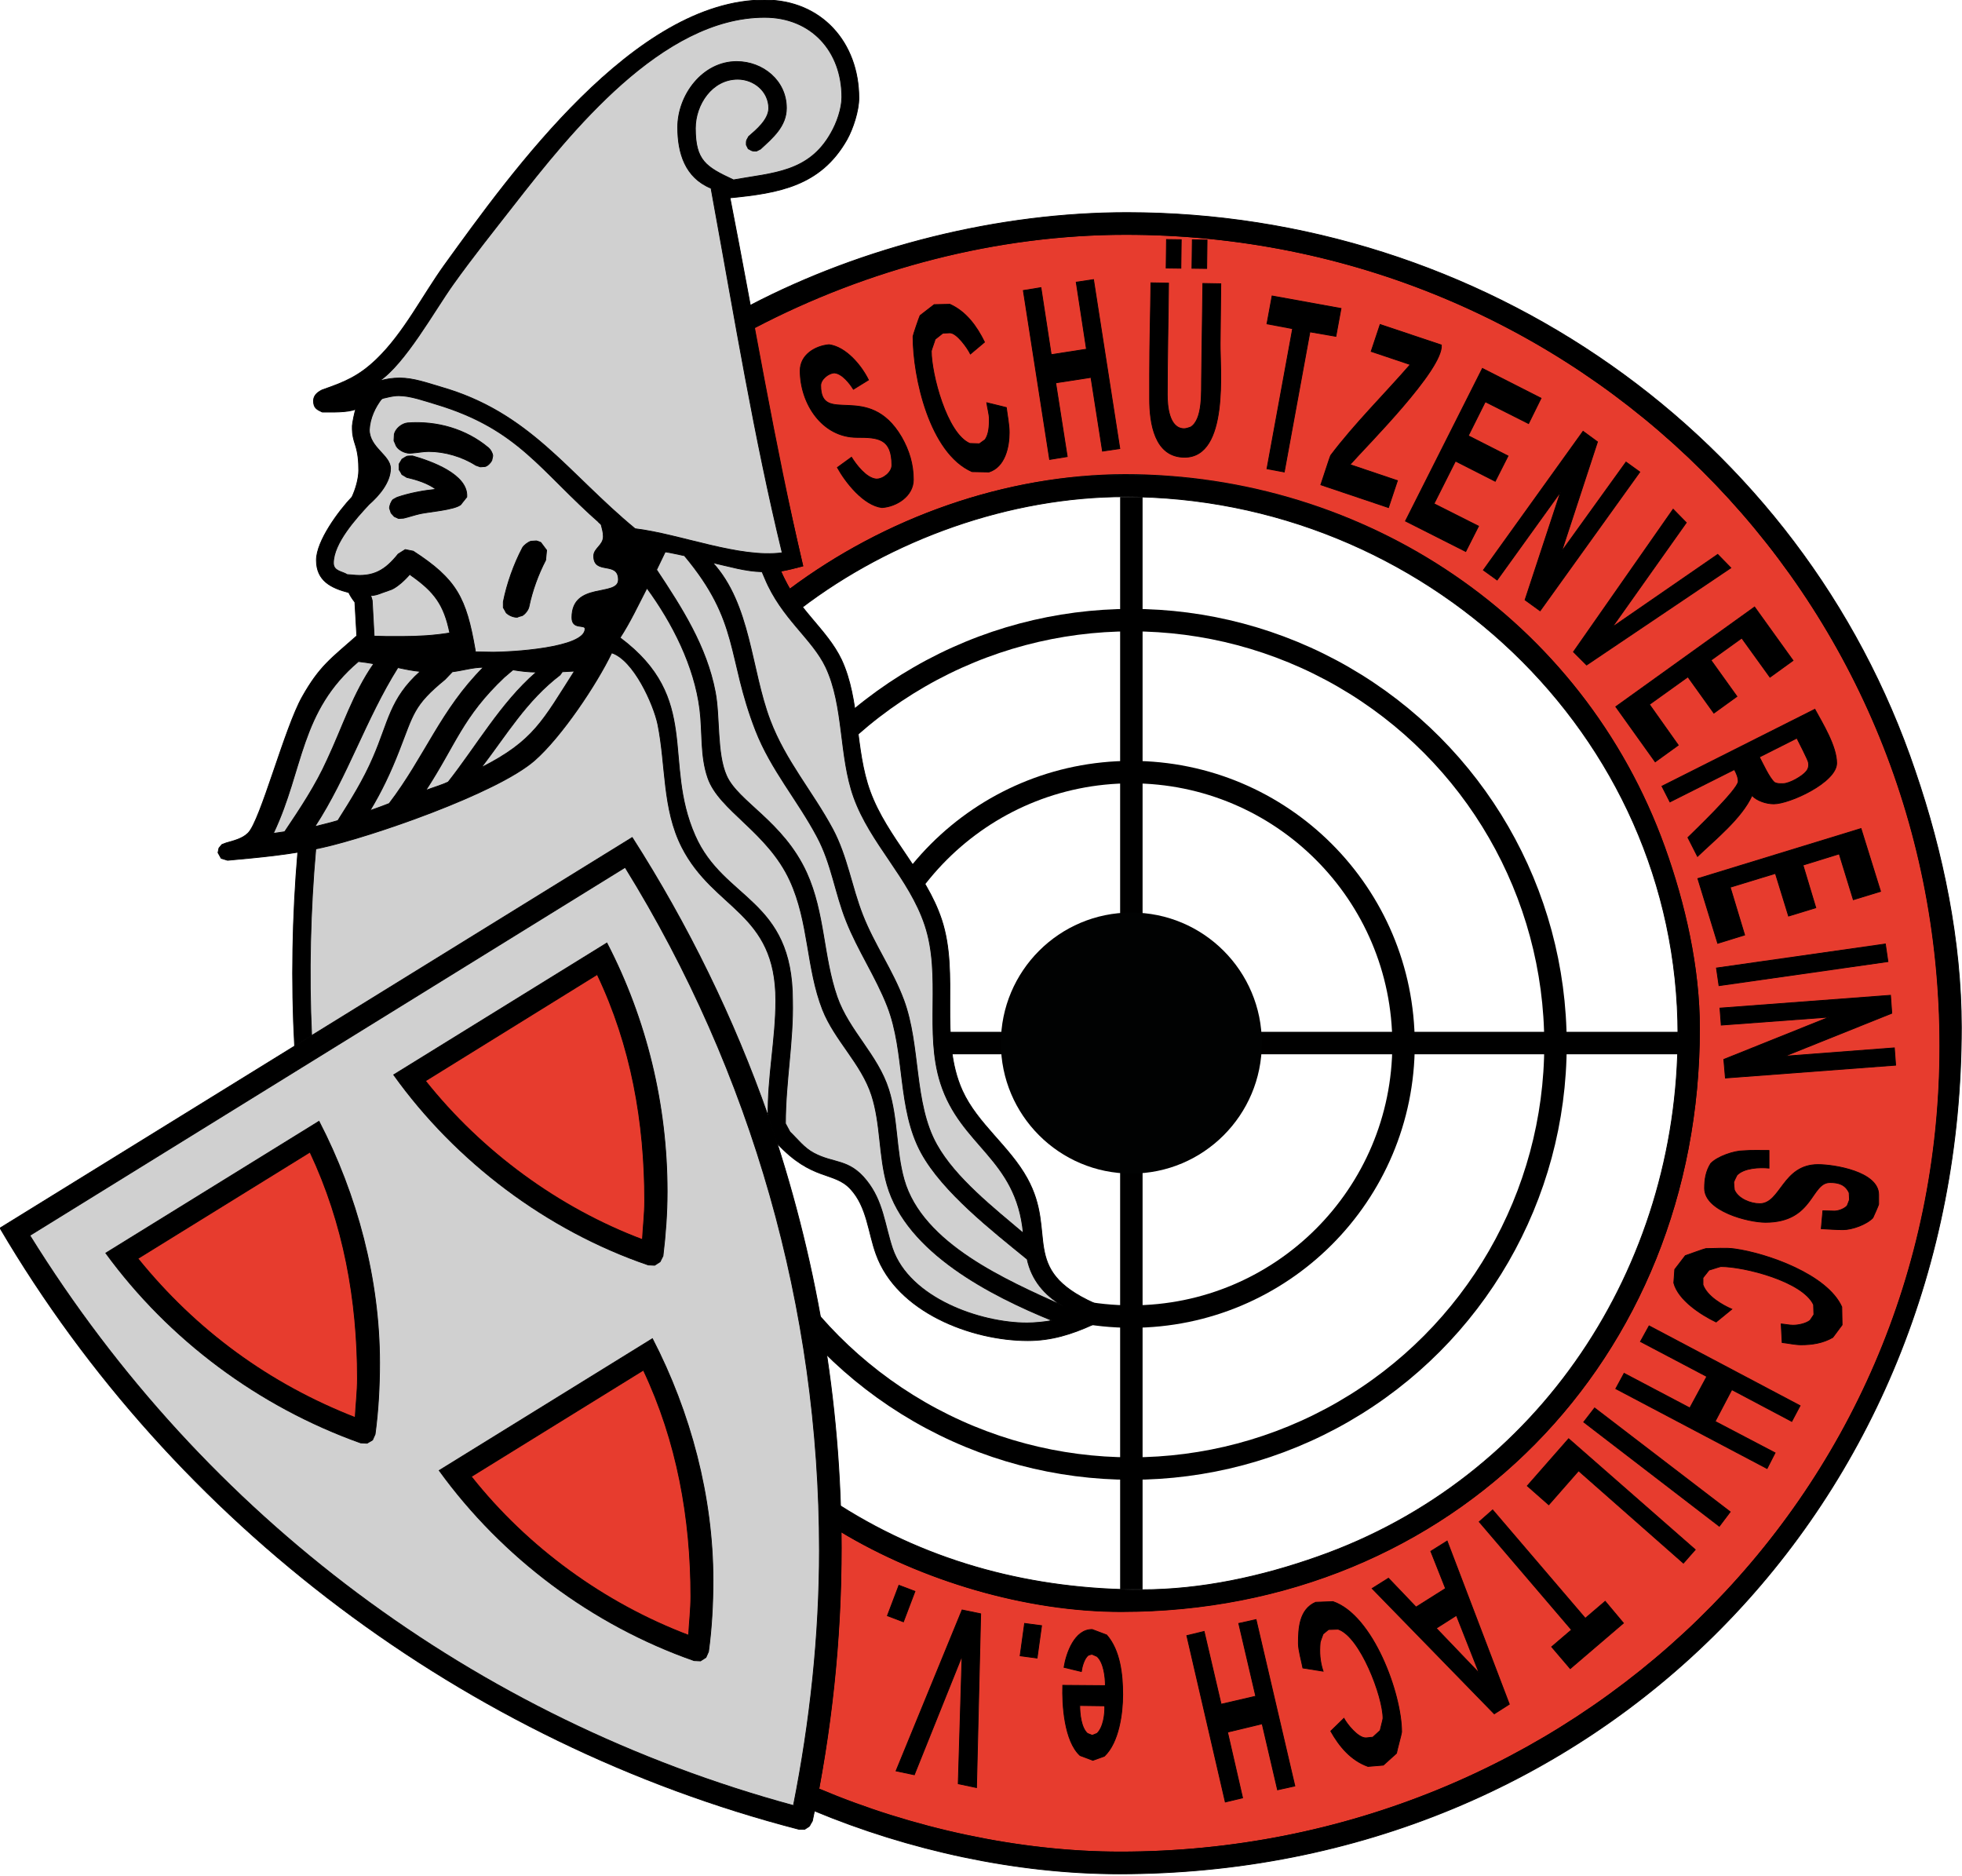
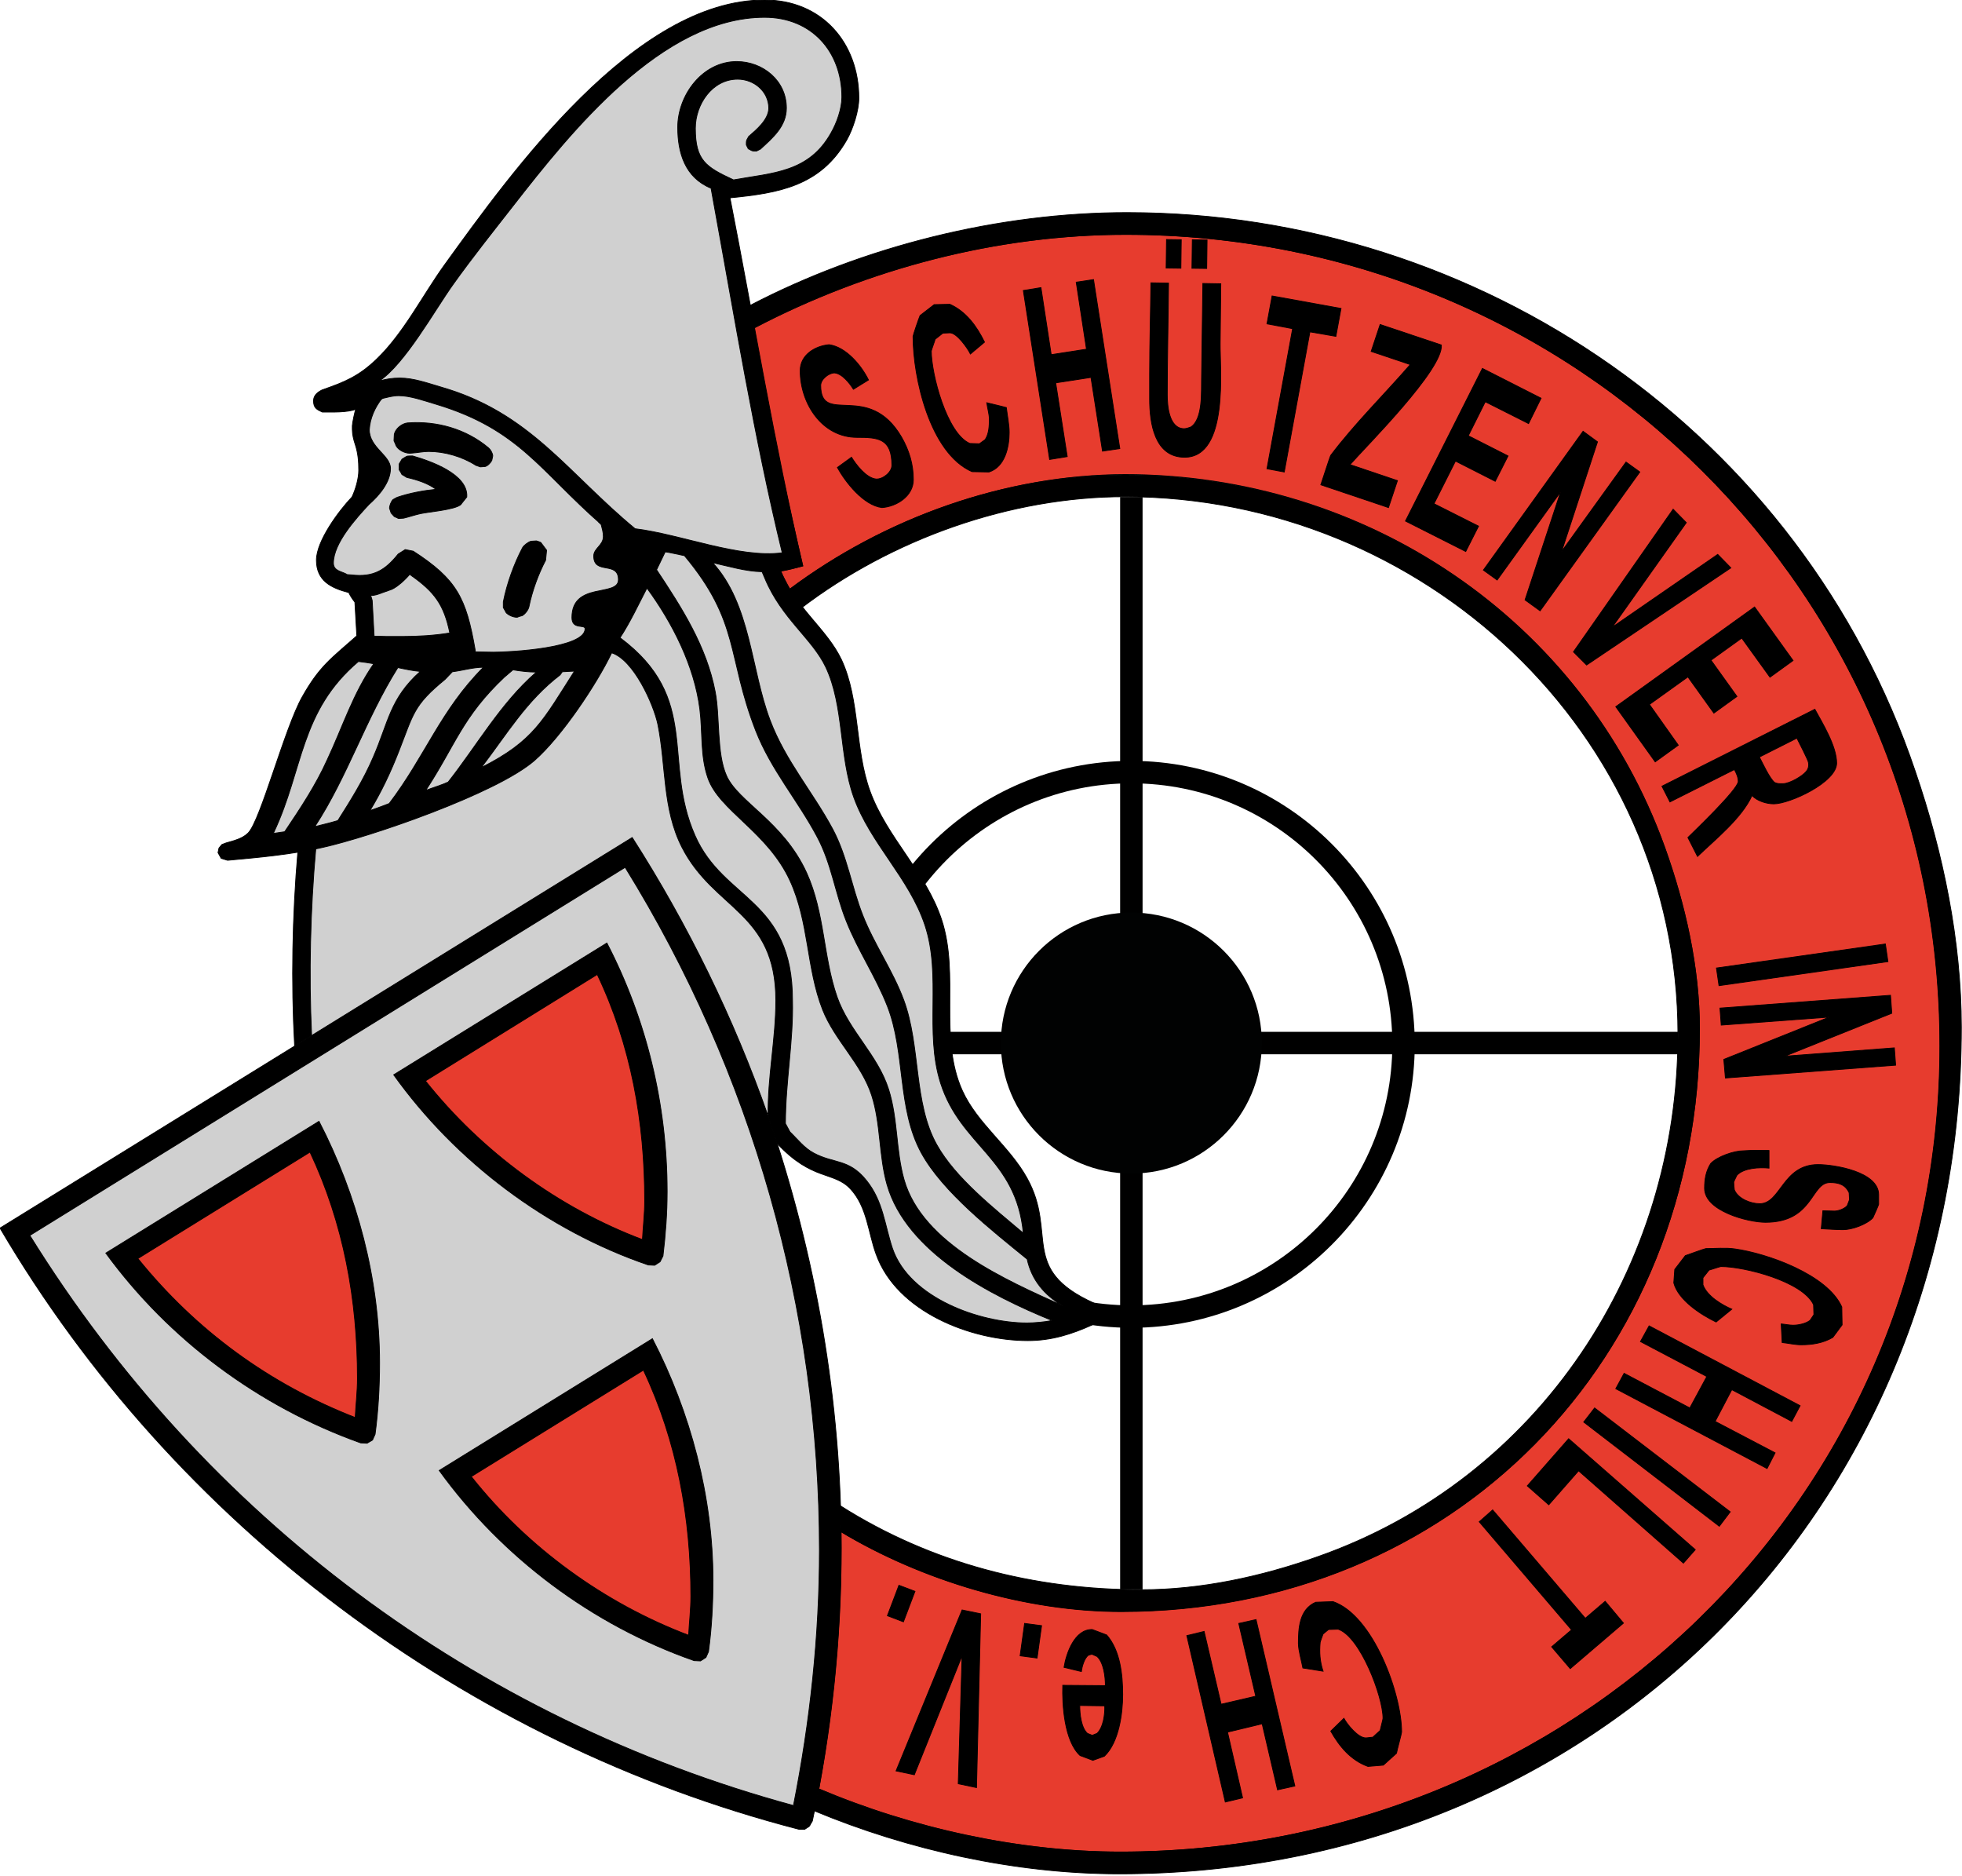
<svg xmlns="http://www.w3.org/2000/svg" version="1.1" id="Ebene_1" x="0px" y="0px" viewBox="0 0 612 585" style="enable-background:new 0 0 612 585;" xml:space="preserve">
  <style type="text/css">
	.st0{fill-rule:evenodd;clip-rule:evenodd;fill:#E73C2E;stroke:#000000;stroke-width:0.25;stroke-miterlimit:10;}
	.st1{fill-rule:evenodd;clip-rule:evenodd;stroke:#000000;stroke-width:0.25;stroke-miterlimit:10;}
	.st2{fill:none;stroke:#000000;stroke-width:7;stroke-miterlimit:10;}
	.st3{fill:#010202;}
	.st4{fill-rule:evenodd;clip-rule:evenodd;fill:none;stroke:#000000;stroke-width:7;stroke-miterlimit:10;}
	.st5{fill-rule:evenodd;clip-rule:evenodd;fill:#D0D0D0;stroke:#000000;stroke-width:0.25;stroke-miterlimit:10;}
	.st6{fill-rule:evenodd;clip-rule:evenodd;fill:none;stroke:#000000;stroke-width:0.25;stroke-miterlimit:10;}
</style>
  <g id="roter_x5F_Kreis">
    <path class="st0" d="M246.3,183.8c-0.9-1.9-2-3.8-2.8-5.7c2.4-0.4,4.6-1,6.9-1.6c-5.7-24.5-11.1-49.3-15.2-74.2   c35.5-18.6,75.9-29.2,116-29.2c140.8,0,254,111.9,254,253.1c0,141.7-115.5,251.4-255.7,251.4c-31.5,0-65.1-7.4-94.1-19.7   c4.8-26.4,7.3-53.4,6.9-80.3c25.4,15.3,57.7,24.9,87.4,24.9c103.6,0,180.4-78.8,180.4-181.8c0-19-4.5-38.8-10.9-56.6   c-25.7-71.1-93.4-116.1-168.3-116.1C313.6,148.1,276.1,161.6,246.3,183.8z" />
    <path class="st1" d="M246.3,183.8c29.8-22.3,67.3-35.7,104.6-35.7c75,0,142.7,45,168.3,116.1c6.4,17.8,10.9,37.6,10.9,56.6   c0,103-76.8,181.8-180.4,181.8c-29.7,0-62.1-9.7-87.4-24.9l-0.2-8.1c28.4,18,60.5,26.2,94,26.2c18.6,0,37.4-4.1,54.9-10.3   c69.2-24.3,112.4-90.3,112.4-162.8c0-94.4-79.8-167.8-172.5-167.8c-35.8,0-72.8,13.2-101.2,34.9L246.3,183.8z" />
    <path class="st1" d="M233.9,95.3l1.2,7c35.5-18.6,75.9-29.2,116-29.2c140.8,0,254,111.9,254,253.1c0,141.7-115.5,251.4-255.7,251.4   c-31.5,0-65.1-7.4-94.1-19.7l-1.4,6.8c29.5,12.3,63.1,19.7,95.2,19.7c149.4,0,262.7-115.2,262.7-264c0-26.9-5.7-54.5-14.4-79.9   C561.9,135.3,461.9,66.3,351.5,66.3C311.6,66.3,269.3,76.8,233.9,95.3z" />
  </g>
  <g id="Schrift">
    <path class="st1" d="M261.2,145.8l4.4-3.2c1.5,2.4,4.6,6.5,7.7,6.8c2.1,0.1,4.9-2.1,4.9-4.3c0-8.4-4.3-8.7-10.9-8.7   c-10.9,0-17.7-10.6-17.7-20.8c0-4.9,4.6-7.7,9-8.1c5.3,0.7,10.1,6.5,12.3,11l-4.7,2.9c-1.1-1.8-3.5-4.9-5.9-5.1   c-1.8,0-4.3,2-4.3,3.9c0,12.8,14.9-1.5,25.2,16.1c2.4,4.2,3.7,8.5,3.7,13.3c0,5.1-5.2,8.4-9.8,8.7   C269.4,157.6,263.8,150.5,261.2,145.8z" />
    <path class="st1" d="M307.8,125.6l6.1,1.5c0.3,2.5,0.9,5.3,0.9,7.8c0,4.5-1.3,10.7-6.3,12.3l-5.3-0.1   c-13.2-5.8-18.4-29.4-18.4-42.2c0-0.3,1.9-5.9,2.2-6.5l4.4-3.4l4.9-0.1c5.1,2.3,8.4,6.9,10.8,11.8l-4.4,3.7   c-0.8-1.7-4.2-6.6-6.4-6.6l-2.2,0.1l-2.4,1.9c-0.1,0.5-1.2,3.4-1.2,3.7c0,7.1,4.8,25.7,12,28.8l3,0.1l1.8-1.3   c1.2-1.8,1.3-4.3,1.3-6.4C308.6,129.2,308,127.2,307.8,125.6z" />
    <polygon class="st1" points="327.4,143.3 319.2,90.6 324.7,89.7 327.9,110.6 338.9,108.9 335.7,88 341.1,87.2 349.3,139.9    343.9,140.7 340.3,117.7 329.3,119.4 332.9,142.4  " />
    <g>
      <path class="st1" d="M359,88.2l5.5,0.1c-0.1,11.6-0.4,23.2-0.4,34.8c0,3.4,0.5,10.6,5.3,10.6c0.5,0,1.5-0.3,2-0.5    c3.9-2.4,3.3-11.3,3.4-15.1l0.4-29.7l5.6,0.1l-0.2,18.7c-0.1,7.7,2.8,35.4-11.1,35.4c-9.4,0-10.9-10.7-10.9-18.1v-7.8    C358.6,107.2,358.9,97.7,359,88.2z" />
      <rect x="361.7" y="76.9" transform="matrix(1.281946e-02 -1 1 1.281946e-02 282.212 444.308)" class="st1" width="8.9" height="4.6" />
      <rect x="369.8" y="77" transform="matrix(1.281946e-02 -1 1 1.281946e-02 290.061 452.486)" class="st1" width="8.9" height="4.6" />
    </g>
    <polygon class="st1" points="395.2,146.2 403.2,102.5 395.2,101 396.8,92.3 418.3,96.2 416.7,104.9 408.6,103.5 400.6,147.2  " />
    <path class="st1" d="M412,151.2c0.3-0.8,2.9-9,3.1-9.2c7.3-9.7,16.8-19.1,24.8-28.3l-12.2-4.1l2.8-8.4l19.1,6.4   c0.6,7.6-23.2,31.3-28.5,37.3l14.8,5l-2.8,8.4L412,151.2z" />
    <polygon class="st1" points="438.4,162.5 462.4,114.9 480.7,124.2 476.8,132.1 463.3,125.3 458,135.9 470.4,142.2 466.4,150.1    454,143.8 447.3,157.1 461.2,164.1 457.2,172  " />
    <polygon class="st1" points="462.7,177.8 493.8,134.5 498.3,137.8 487.1,172 507.2,144.1 511.5,147.2 480.4,190.5 475.7,187.1    486.8,153.4 467,180.9  " />
    <polygon class="st1" points="490.8,203.3 521.9,158.8 526,163 502.9,195.6 535.8,172.9 539.9,177.1 494.9,207.4  " />
    <polygon class="st1" points="504,220.4 547.3,189.3 559.3,206 552.1,211.2 543.3,199 533.7,205.9 541.8,217.2 534.6,222.4    526.5,211.1 514.5,219.7 523.5,232.4 516.3,237.6  " />
    <path class="st1" d="M566.1,221.2l-47.7,24l2.5,4.9l20.1-10.1c0.6,1.1,1.2,2.4,1.2,3.7c0,2.5-14.5,16.3-15.7,17.5l3,5.9   c5.4-5.2,13.8-11.9,17-19c1.6,1.7,4.5,2.6,6.8,2.6c4.9,0,19.6-6.7,19.6-12.7C572.9,232.7,568.5,225.6,566.1,221.2z M563.4,240.6   c-1.2,1.5-5.2,3.8-7.2,3.8c-0.9,0-1.8,0.1-2.7-0.4c-1.6-1.4-3.7-6-4.7-7.9l11.7-5.9c0.3,0.6,3.6,7,3.6,7.6   C564.3,238.8,564.1,239.8,563.4,240.6z" />
-     <polygon class="st1" points="529.6,274 580.5,258.4 586.6,278 578.1,280.6 573.7,266.3 562.4,269.8 566.4,283.1 557.9,285.7    553.8,272.4 539.7,276.7 544.2,291.6 535.8,294.2  " />
    <polygon class="st1" points="535.4,301.9 588.1,294.4 588.9,299.9 536.2,307.4  " />
    <polygon class="st1" points="536.5,314.4 589.7,310.4 590.1,316 556.7,329.4 590.9,326.8 591.3,332.2 538.2,336.2 537.7,330.4    570.6,317.2 536.9,319.7  " />
    <path class="st1" d="M551.8,358.8v5.5c-2.9-0.3-7.8-0.1-10,2.2c-0.1,0.2-1,2-1,2.2c0,0.8,0.1,1.6,0.2,2.4c1.2,2.8,5.1,4.3,7.9,4.3   c6.6,0,7.1-12.2,18.2-12.2c5,0,18.9,2.2,18.9,9.4v3c0,0.2-1.6,3.8-1.8,4.2c-2,2.1-6.5,3.7-9.3,3.7c-2.3,0-4.6-0.2-6.8-0.3l0.5-5.6   l3.6,0.1c1.2,0,3.2-0.7,4-1.7c0.1-0.3,0.7-1.7,0.7-1.9l-0.1-2.1c-1.2-2.6-3.3-3.2-6-3.2c-6,0-5.1,12.4-20.1,12.4   c-5.4,0-19-3.5-19-10.6c0-2.8,0.4-5.3,1.9-7.7c2-2.2,7.3-4,10.2-4C546.4,358.7,549.1,358.8,551.8,358.8z" />
    <path class="st1" d="M540.2,408.3l-4.9,4c-4.6-2.2-11.8-6.8-13.2-12.2l0.3-4.2l3.3-4.3c0.6-0.2,6.1-2.2,6.4-2.2   c2.8,0,6.3-0.3,9,0.1c10.1,1.4,28.9,8,33.4,18.1l0.1,5.6l-2.9,3.9c-3.1,1.8-6.5,2.3-9.9,2.3c-1.9,0-4-0.5-5.9-0.7l-0.3-5.8   c1.2,0.1,2.6,0.4,3.7,0.4c1.7,0,4-0.5,5.3-1.5l1.2-1.8l-0.1-3.1c-3.4-7.3-21.6-11.9-28.9-11.9c-0.3,0-3.2,1-3.7,1.1l-1.9,2.4v2.2   C532.5,404.3,537.2,407,540.2,408.3z" />
    <polygon class="st1" points="514.4,413.5 561.5,438.4 558.9,443.3 540.2,433.4 535,443.3 553.7,453.1 551.2,458 504,433.1    506.6,428.3 527.1,439.1 532.4,429.3 511.7,418.4  " />
    <polygon class="st1" points="497.4,439.1 539.7,471.5 536.3,476 494,443.5  " />
    <polygon class="st1" points="489.3,448.7 528.8,483.3 525.1,487.5 492.4,458.7 483.1,469.3 476.4,463.4  " />
    <polygon class="st1" points="465.6,470.9 494.5,504.7 500.7,499.4 506.4,506.2 489.8,520.4 484,513.6 490.2,508.3 461.4,474.6  " />
-     <path class="st1" d="M451.4,480.6l-5.1,3.2l4.6,11.6l-9.2,5.8l-8.6-9l-5.1,3.2l38.1,39.1l4.7-3L451.4,480.6z M448,507.8l6.3-4   l7.1,18L448,507.8z" />
    <path class="st1" d="M412.7,521.2l-6.3-1c-0.4-2.2-1.4-5.5-1.4-7.7c0-4.7,0.3-10.6,5.4-12.8l5.4-0.2c12.5,4.3,21.4,28.7,21.4,40.7   c0,0.4-1.5,5.9-1.6,6.6l-4.1,3.7l-4.8,0.4c-5.3-1.9-8.9-6.2-11.6-11l4.1-4c1,1.9,4.4,6.1,6.8,6.1c0.7,0,1.5-0.2,2.2-0.2l2.3-2.1   c0.1-0.6,0.9-3.4,0.9-3.8c0-6.8-7.1-25.5-14-27.8l-3,0.1l-1.7,1.4c-0.1,0.3-0.9,2.4-0.9,2.6C411.5,515.3,411.7,518.2,412.7,521.2z" />
    <polygon class="st1" points="391.8,505.1 403.9,557 398.5,558.2 393.7,537.6 382.9,540.2 387.6,560.7 382.2,562 370.2,510.1    375.6,508.8 380.9,531.5 391.7,529 386.4,506.3  " />
    <path class="st1" d="M345.2,509.9l-4.5-1.7c-5.5-0.1-8.1,7.4-8.8,11.8l5.4,1.3c0.2-1.5,0.9-4.1,2.2-5.1l1.1-0.3l1.6,0.7   c2.1,1.9,2.6,6.4,2.6,9.1l-13.3-0.1c-0.2,6.1,0.5,17.4,5.4,21.9l4,1.5l3.6-1.3c4.5-4.3,5.7-13.3,5.7-19.2   C350.2,522.2,349.4,514.7,345.2,509.9z M342.2,540.6l-1.5,0.6l-1.5-0.6c-2-1.8-2.4-6.2-2.4-8.7l7.8,0.1   C344.7,534.5,344.2,538.7,342.2,540.6z" />
    <polygon class="st1" points="324.9,507 323.5,517.1 318.2,516.4 319.6,506.3  " />
    <polygon class="st1" points="305.9,503.3 304.6,557.5 298.9,556.3 300.1,516.4 285.2,553.5 279.5,552.3 300.1,502.1  " />
    <polygon class="st1" points="285.4,496.3 281.8,505.8 276.8,503.9 280.4,494.4  " />
  </g>
  <g id="Kreuz">
    <line class="st2" x1="523.4" y1="325.3" x2="237.7" y2="325.3" />
    <line class="st2" x1="352.9" y1="155" x2="352.9" y2="495.7" />
  </g>
  <circle id="Mitte" class="st3" cx="352.9" cy="325.3" r="40.7" />
  <circle id="Kreis_x5F_1" class="st4" cx="352.9" cy="325.7" r="84.9" />
-   <circle id="Kreis_x5F_2" class="st4" cx="352.9" cy="325.7" r="132.3" />
  <g id="Mann">
    <polygon class="st5" points="102.1,229.2 95,275 93.4,312.1 100.5,340.5 261.4,348.3 215.7,183.5 152.6,192.1  " />
    <path class="st1" d="M91.9,326.2l5.3-3.3c-0.9-19.2-0.4-39.1,1.3-58.2l-5.6,1C91.2,285.6,90.8,306.3,91.9,326.2z" />
    <path class="st1" d="M110.8,138.6L110.8,138.6c-0.5-1.5-0.9-3.1-0.9-4.7v-1.1c0-0.7,0.8-4.7,1.1-5.2c-2.6,1.1-7.6,0.9-10.5,0.9   c-1.7-0.8-2.7-1.3-2.7-3.5c0-1.7,1.3-2.7,2.7-3.4c6.9-2.4,11.4-4.2,17-9.6c8.5-8.2,14.2-19.7,21.1-29.3C159.7,53.5,198,0,238.5,0   c17.8,0,29.4,13.3,29.4,30.6c0,3.9-1.8,9.5-3.7,12.9C256,58,243,60.2,227.7,61.7c7.5,38.3,13.8,76.7,22.7,114.8   c-2.3,0.6-4.5,1.2-6.9,1.6c4.9,11.8,14.4,18,19,27.7c5.8,12.5,4.1,27.9,8.9,41c5.3,14.5,17.4,25.2,22.3,40   c5.7,17.3-1,36.9,6.5,53.4c4.7,10.3,14.7,17.3,20.2,27.3c9.5,17.2-2.6,28.3,20.8,38.9l-0.3,6.7c-6.6,3-12.9,5-20.3,5   c-17.6,0-40.8-8.9-47.3-26.9c-2.5-6.8-2.8-14.8-8-20.4c-5.2-5.6-11.9-2.4-22.9-14.2l-2.8-8.5c-0.2-12.2,2.4-24,2.4-36.1   c0-27.6-19.3-28.2-29.3-47.8c-6.1-12-4.9-25.5-7.5-38.3c-1.3-6.2-7.5-20.1-14.4-22.3c-4.7,9.8-15.6,26.1-24,33.5   c-11.7,10.3-51.3,23.9-66.2,27.2c-9.7,2.2-19.7,3.1-29.6,4l-2-0.6l-1-1.8c0-0.1,0.3-1.4,0.3-1.4c0,0,0.8-1,0.9-1.1l1.3-0.5   c2.4-0.7,5.1-1.3,6.9-3.1c3.9-3.9,11.4-32.8,16.9-42.5c5.4-9.6,9.1-12,17-19l-0.6-10.5c-0.7-0.9-1.4-1.9-1.9-3   c-5.4-1.4-10.1-3.6-10.1-10.1c0-6,7-15.4,11.1-19.7c1.1-2.3,2.1-5.7,2.1-8.3C111.9,143.9,111.7,141.3,110.8,138.6z" />
    <path class="st5" d="M119.1,124.3c1.9-0.4,3.3-0.9,5.3-0.9c3.6,0,8,1.6,11.4,2.6c26.1,7.8,32.6,20.8,51.7,37.5   c0.3,1.3,0.7,2.4,0.7,3.8c0,2.8-3,3.7-3,6.1c0,6,7.7,1.4,7.7,7.4c0,5.5-14.5,0.5-14.5,11.8c0,3.9,4.1,2,4.1,3.5   c0,6.1-23.6,7.3-28.6,7.3c-1.9,0-3.7-0.1-5.6-0.1l-0.1-0.7c-2.8-16.1-5.7-21.9-19.3-30.7l-2.5-0.5l-2.2,1.4c-4,5-7.7,7.3-14.5,6.5   l-1.4-0.1c-1.5-1-4.3-1-4.3-3.6c0-6.2,7.1-14,11.1-18.3c3.1-2.7,6.7-6.9,6.7-11.2c0-4.1-6.6-6.5-6.6-12.1   C115.4,130.4,117,127,119.1,124.3z" />
    <line class="st6" x1="111.1" y1="127.5" x2="119.1" y2="124.3" />
-     <line class="st6" x1="187.5" y1="163.5" x2="207.4" y2="172.1" />
    <line class="st6" x1="213.4" y1="173.4" x2="222.3" y2="175.6" />
    <line class="st6" x1="213.4" y1="173.4" x2="222.3" y2="175.6" />
    <line class="st6" x1="202" y1="183.4" x2="204.8" y2="177.7" />
    <line class="st6" x1="190.8" y1="203.6" x2="193.6" y2="198.9" />
    <line class="st6" x1="187.5" y1="163.5" x2="207.4" y2="172.1" />
    <line class="st6" x1="111.1" y1="127.5" x2="119.1" y2="124.3" />
-     <line class="st6" x1="190.8" y1="203.6" x2="193.6" y2="198.9" />
    <line class="st6" x1="202" y1="183.4" x2="204.8" y2="177.7" />
    <line class="st6" x1="109.7" y1="127.9" x2="119.5" y2="124.2" />
    <path class="st6" d="M190.5,166.1c4.9,3.6,11.3,5.9,17.4,6" />
    <line class="st6" x1="186.7" y1="162.8" x2="190.5" y2="166.1" />
    <path class="st5" d="M85.4,259.9c1.1-0.2,2.3-0.3,3.4-0.5c4.9-7.3,9.7-14.5,13.3-22.5c4.7-10,8.1-20.8,14.5-29.9   c-1.6-0.3-3.2-0.5-4.8-0.7c-18.3,15.5-17.1,33.6-26.4,53.3L85.4,259.9z" />
    <path class="st5" d="M98.2,257.8c2.3-0.6,4.6-1.1,6.9-1.8l0.3-0.1c4-6.3,8-12.7,11-19.7c4.8-11,5.2-18.3,14.7-26.8   c-2.3-0.2-4.7-0.7-7-1.2C114,224.3,108.5,242,98.2,257.8z" />
    <path class="st5" d="M121.4,250.6c11.2-14.7,16.1-29.2,29.4-42.5c-3.3,0-6.4,1-9.7,1.4l-2.3,2.4c-9.9,8.1-9.8,10.7-14.4,22.4   c-2.5,6.4-5.4,12.6-9,18.5C117.4,252.1,119.4,251.4,121.4,250.6z" />
    <path class="st5" d="M139.8,243.9c8.9-11.3,16.4-24.6,27.3-34.1l0.2-0.2c-2.4,0-4.9-0.3-7.3-0.7l-2.7,2.3   c-13.1,12.4-15.1,20.9-24.5,35.3C134.9,245.7,137.9,244.8,139.8,243.9z" />
    <path class="st5" d="M150.1,239.4c7.9-10.3,14.1-20.9,24.6-28.9l0.7-1l3.8-0.2C169.3,224.8,166.5,231.1,150.1,239.4z" />
    <path class="st5" d="M116.7,198.4c1.3,0,2.7,0.1,4,0.1h4.8c4.8,0,10.1-0.3,14.8-1.1c-1.8-8.9-4.9-12.9-12-17.9l-0.5-0.4   c-1.3,1.6-3.8,3.9-5.6,4.7l-3.1,1.1c-1,0.4-2.4,0.9-3.5,0.8c0.2,0.5,0.4,1.1,0.5,1.6L116.7,198.4z" />
    <path class="st1" d="M168.7,169.2l1.8,2.4l-0.3,3.1c-2.3,4.4-4.2,9.6-5.2,14.5c-0.2,1-1.2,2.3-2.1,2.8l-1.1,0.3   c-0.2,0.1-0.3,0.2-0.6,0.2c-1.1,0-2.5-0.6-3.3-1.4l-0.6-1.1c-0.1-0.2-0.2-0.3-0.3-0.5l0-1.2l0-0.6c1.1-5.6,3.3-11.8,6-16.9   c0.5-0.8,1.7-1.7,2.6-2c0,0,1.6-0.1,1.6-0.1C167.2,168.6,168.6,169.1,168.7,169.2z" />
    <path class="st1" d="M123.9,155.1l-0.4,0.2l-0.9,0.5c-0.6,0.6-1.1,1.9-1.1,2.7l0.5,1.5l1,1.1l0.9,0.4c0.2,0.1,0.3,0.2,0.5,0.2   c0.5,0,1-0.1,1.5-0.1c1.7-0.4,3.4-1,5.2-1.4c2.8-0.6,10.6-1.2,12.6-2.8c0.1-0.1,1.7-2.2,1.9-2.4c0.5-7.1-11.3-11.2-16.9-12.8   c-0.2,0-1.7,0-1.8,0.1c0,0-1.4,0.8-1.5,0.9l-0.9,1.5v1.8c0.1,0.1,0.9,1.4,0.9,1.5c0,0,1.4,0.8,1.5,0.9c3.1,0.7,6.6,1.8,9.1,3.7   C132,153,127.7,153.8,123.9,155.1z" />
    <path class="st1" d="M152.4,139.7c-7-5.9-16.2-8.5-25.3-7.8c-1.8,0.2-3.7,1.8-4.1,3.5c0,0.1-0.1,1.8-0.1,1.9c0,0.3,0.1,0.4,0.2,0.6   l0.5,1.2c0.9,1.5,3.2,2.5,4.9,2.2c1.7-0.1,3.5-0.5,5.2-0.5c5,0,10.5,1.6,14.7,4.3c0.1,0,1.3,0.5,1.4,0.5l1.5-0.1   c0.8-0.2,1.7-1.1,2.1-1.9l0.2-0.9c0-0.2,0.1-0.3,0.1-0.5C153.7,141.4,153,140.2,152.4,139.7z" />
    <path class="st5" d="M233.5,42.6l-0.2,0.4c-0.6,1-0.5,1-0.5,2.2c0,0,0.6,1.2,0.6,1.2l0.4,0.2c1,0.6,1,0.5,2.2,0.5   c0,0,1.2-0.6,1.2-0.6l0,0c3.8-3.5,8.1-7.1,8.1-12.8c0-8.6-7.4-14.5-15.5-14.5c-10.7,0-18.4,10.5-18.4,20.5c0,8,2.3,15.7,10.4,19   l0.7,3.9c6.7,36.6,12.7,73.6,21.5,109.8c-13.4,1.8-31.8-5.8-45.9-7.5c-21.2-17.5-32.7-36.2-60.6-44.2c-4.1-1.2-8.5-2.8-12.8-2.8   c-2.2,0-4.4,0.3-6.5,1c8.2-5.5,17.2-21.9,23.2-30.3c6-8.4,12.4-16.4,18.8-24.6c17.8-22.8,46.3-58.6,78.3-58.6   c14.6,0,24.1,10.6,24.1,24.9c0,3.6-1.6,8.1-3.4,11.2c-6.9,12.3-18.1,12.4-30.4,14.6c-8.6-4-11.9-6-11.9-16.1   c0-7.4,5.2-15.3,13.2-15.3c5.1,0,9.7,3.8,9.7,9.1C239.7,37.4,235.9,40.5,233.5,42.6L233.5,42.6z" />
    <path class="st5" d="M245,350.4l1.4,2.6c2.4,2.3,4.4,5,7.4,6.6c6.3,3.4,11,1.7,16.5,8.6c5.2,6.5,5.6,13.7,8.1,21.2   c5.3,15.4,27.2,23.2,42,23.2c1.8,0,6.1-0.3,7.7-0.8c-18.9-7.7-45.3-21.1-51.4-42.3c-2.6-9.1-1.9-18.9-4.8-27.9   c-3.2-9.9-11.5-17.1-15.3-26.7c-5.1-13-4.2-27.3-10.2-40.3c-7-15.2-22.1-21.8-25.6-32c-2.4-6.9-1.6-14.3-2.5-21.4   c-1.7-13.5-8.5-26.9-16.5-37.8c-2.7,5.2-5.2,10.6-8.4,15.5c25.4,19,13.1,38.4,23.4,61.7c8.9,20.3,30.4,19.6,30.4,51.4   C247.5,324.8,245,337.4,245,350.4z" />
    <path class="st5" d="M204.8,177.7l2.7-5.6c2,0.3,4,0.8,6,1.2c17.4,20.8,13.2,31.3,22.2,54.5c4.8,12.3,13.1,21.7,19.2,33.2   c4.5,8.4,5.6,17.6,9.1,26.3c3.6,9.1,9.2,17.3,12.8,26.5c5.7,14.6,3,31.9,10.6,45.8c6.7,12.2,22.1,24.2,33,33.1   c1.4,6.5,5.4,11.2,11,14.5c-17.2-7.8-43.7-19.2-49.4-39.3c-2.6-9.2-1.9-18.9-4.8-28.1c-3.4-10.8-12.4-18.3-16.1-28.9   c-4.4-12.7-3.8-26.1-9.5-38.7c-7.3-16-21.4-22.1-25-30.3c-3.1-7-2-18.3-3.5-26.1C220.4,201.6,212.7,189.6,204.8,177.7z" />
    <path class="st5" d="M237.7,178.3l0.9,2.1c5.2,12.5,14.8,18.8,19,27.7c5.7,12.1,4.1,27.6,8.7,40.5c5.2,14.5,17.3,25.2,22.2,39.9   c5.3,15.9-0.2,33.3,4.9,49.3c6.3,19.7,23.6,23.4,25.8,46.8c-9.2-7.8-21.2-17.2-27-27.6c-7.3-13-5-30.8-10.3-45.1   c-3.4-9.2-9.2-17.3-12.8-26.5c-3.5-8.9-4.8-18.3-9.4-26.9c-6.3-11.7-14.7-21.2-19.5-33.9c-6-15.8-6-36.1-17.9-49.1   C227.4,176.6,232.5,178.2,237.7,178.3z" />
  </g>
  <g id="Wappen">
    <path class="st1" d="M249.2,570.5h1.8c0.1-0.1,1.5-0.9,1.5-1c0,0,0.8-1.5,0.9-1.6c6-27.9,9-56.7,9-85.1c0-45.8-7.9-91.4-22.8-134.7   c-10.7-30.5-25-59.7-42.4-86.9L0,383C54.3,475.4,145.5,543.7,249.2,570.5z" />
    <path class="st5" d="M9.3,385.3L195,270.5c39.6,64,60.6,137.7,60.6,213c0,26.7-2.9,53.4-8.1,79.6C147.9,536,63.7,473,9.3,385.3z" />
    <path class="st1" d="M112.5,450l2,0.1l1.7-1l0.8-1.8c1-7.4,1.4-14.9,1.4-22.3c0-26-7-52.3-18.9-75.3l-66.5,41.1   C52.8,417.9,80.8,438.7,112.5,450z" />
    <path class="st0" d="M43,392.5c18.1,22.4,40.9,39.1,67.8,49.6c0.2-4,0.7-8.2,0.7-12.2c0-24.5-4.3-48.3-14.8-70.6L43,392.5z" />
    <path class="st1" d="M202.2,394.5l2,0.1l1.7-1.1l0.9-1.8c0.8-6.6,1.3-13.4,1.3-20.1c0-26.9-6.4-53.6-18.8-77.5l-66.5,41.1   C142.2,362.3,170.6,383.7,202.2,394.5z" />
    <path class="st0" d="M132.7,337.1c17.5,22,41.4,39.6,67.7,49.5c0.2-4,0.7-8.1,0.7-12.1c0-24.5-4.2-48.4-14.8-70.6L132.7,337.1z" />
    <path class="st1" d="M216.5,517.9l2,0.1l1.7-1.1l0.8-1.8c1-7.4,1.4-14.9,1.4-22.3c0-25.9-7-52.3-18.9-75.3L137,458.6   C156.7,485.8,184.8,506.8,216.5,517.9z" />
    <path class="st0" d="M147,460.5c17.5,22.1,41.4,39.5,67.8,49.5c0.2-4,0.7-8.1,0.7-12.1c0-24.4-4.3-48.4-14.8-70.6L147,460.5z" />
  </g>
</svg>